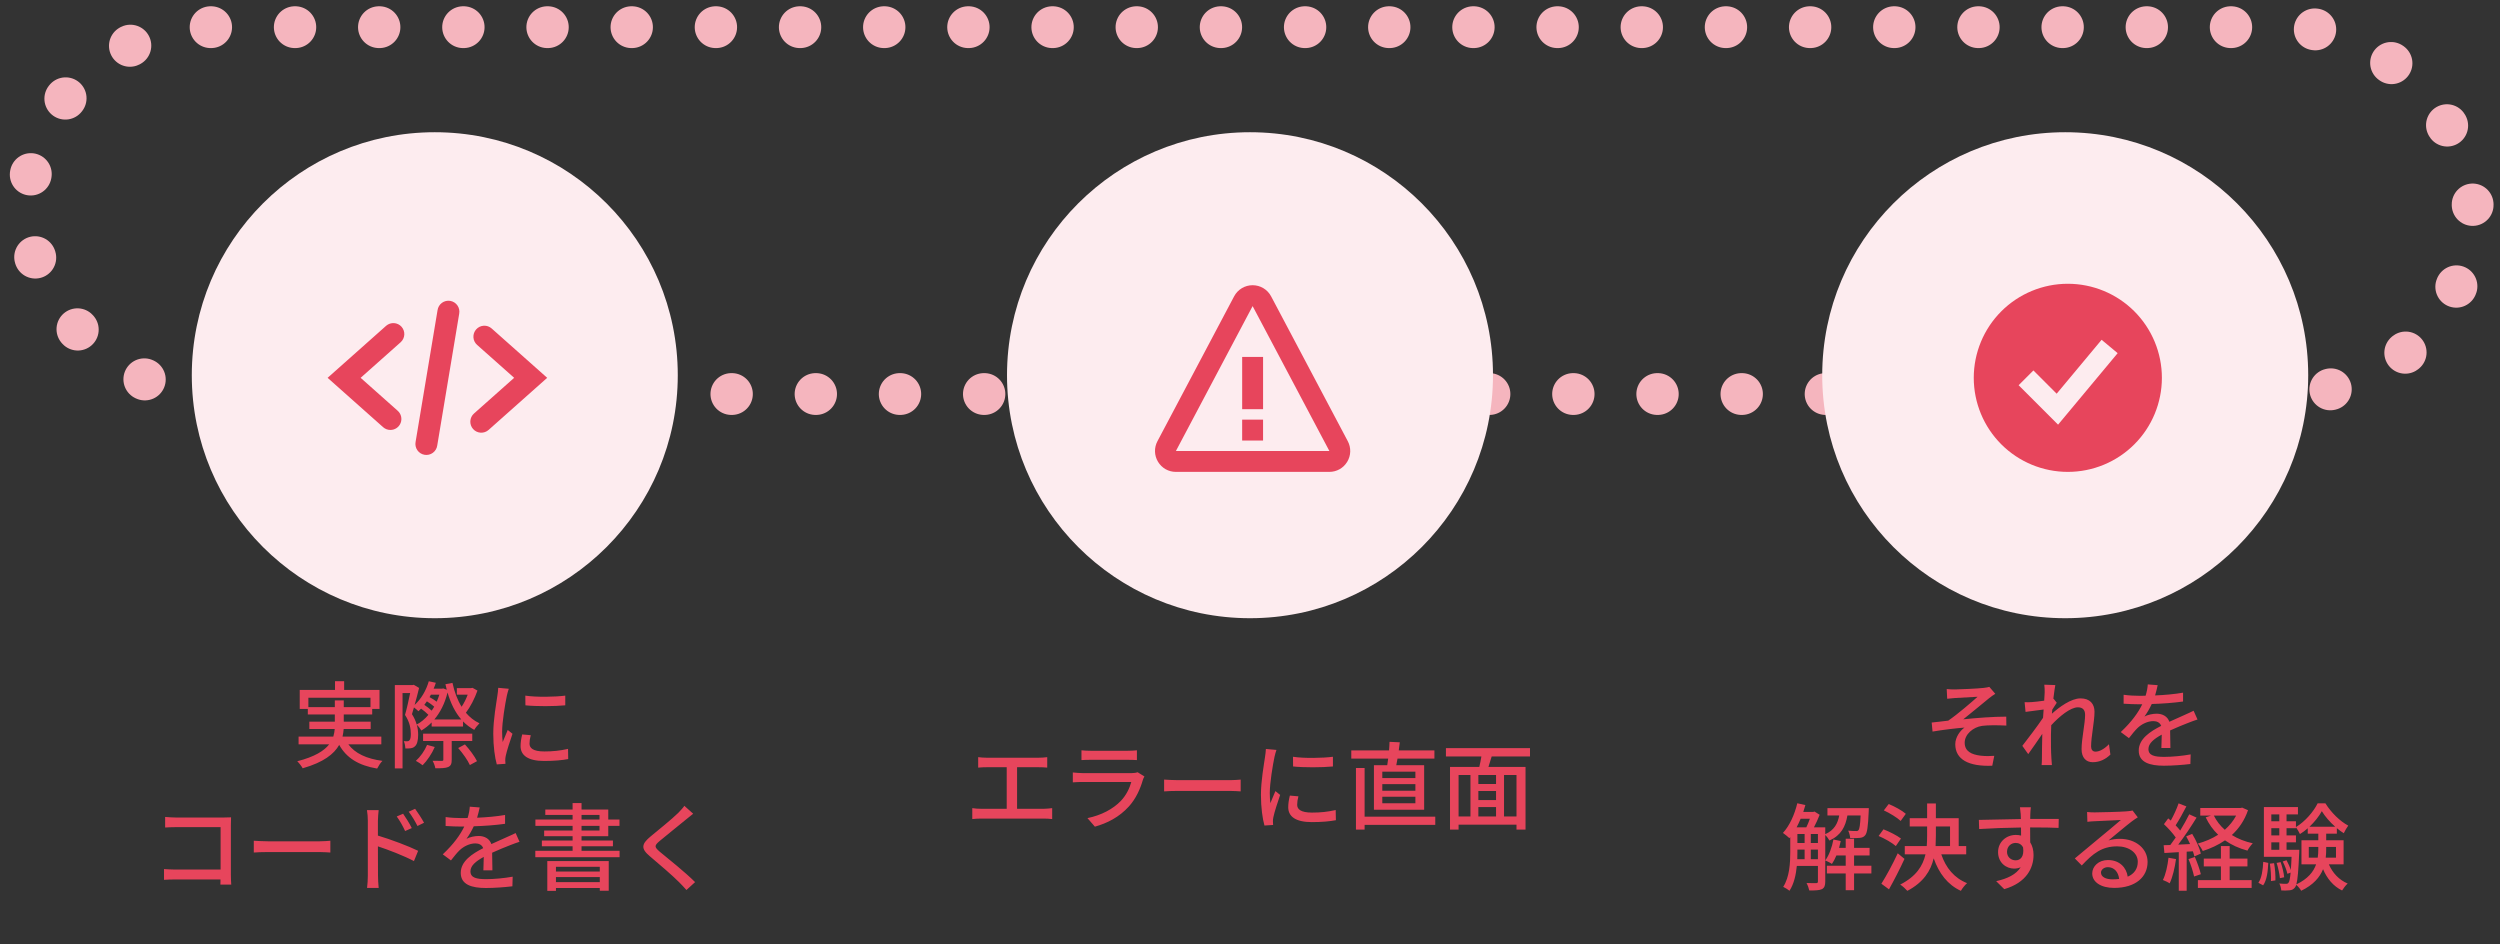
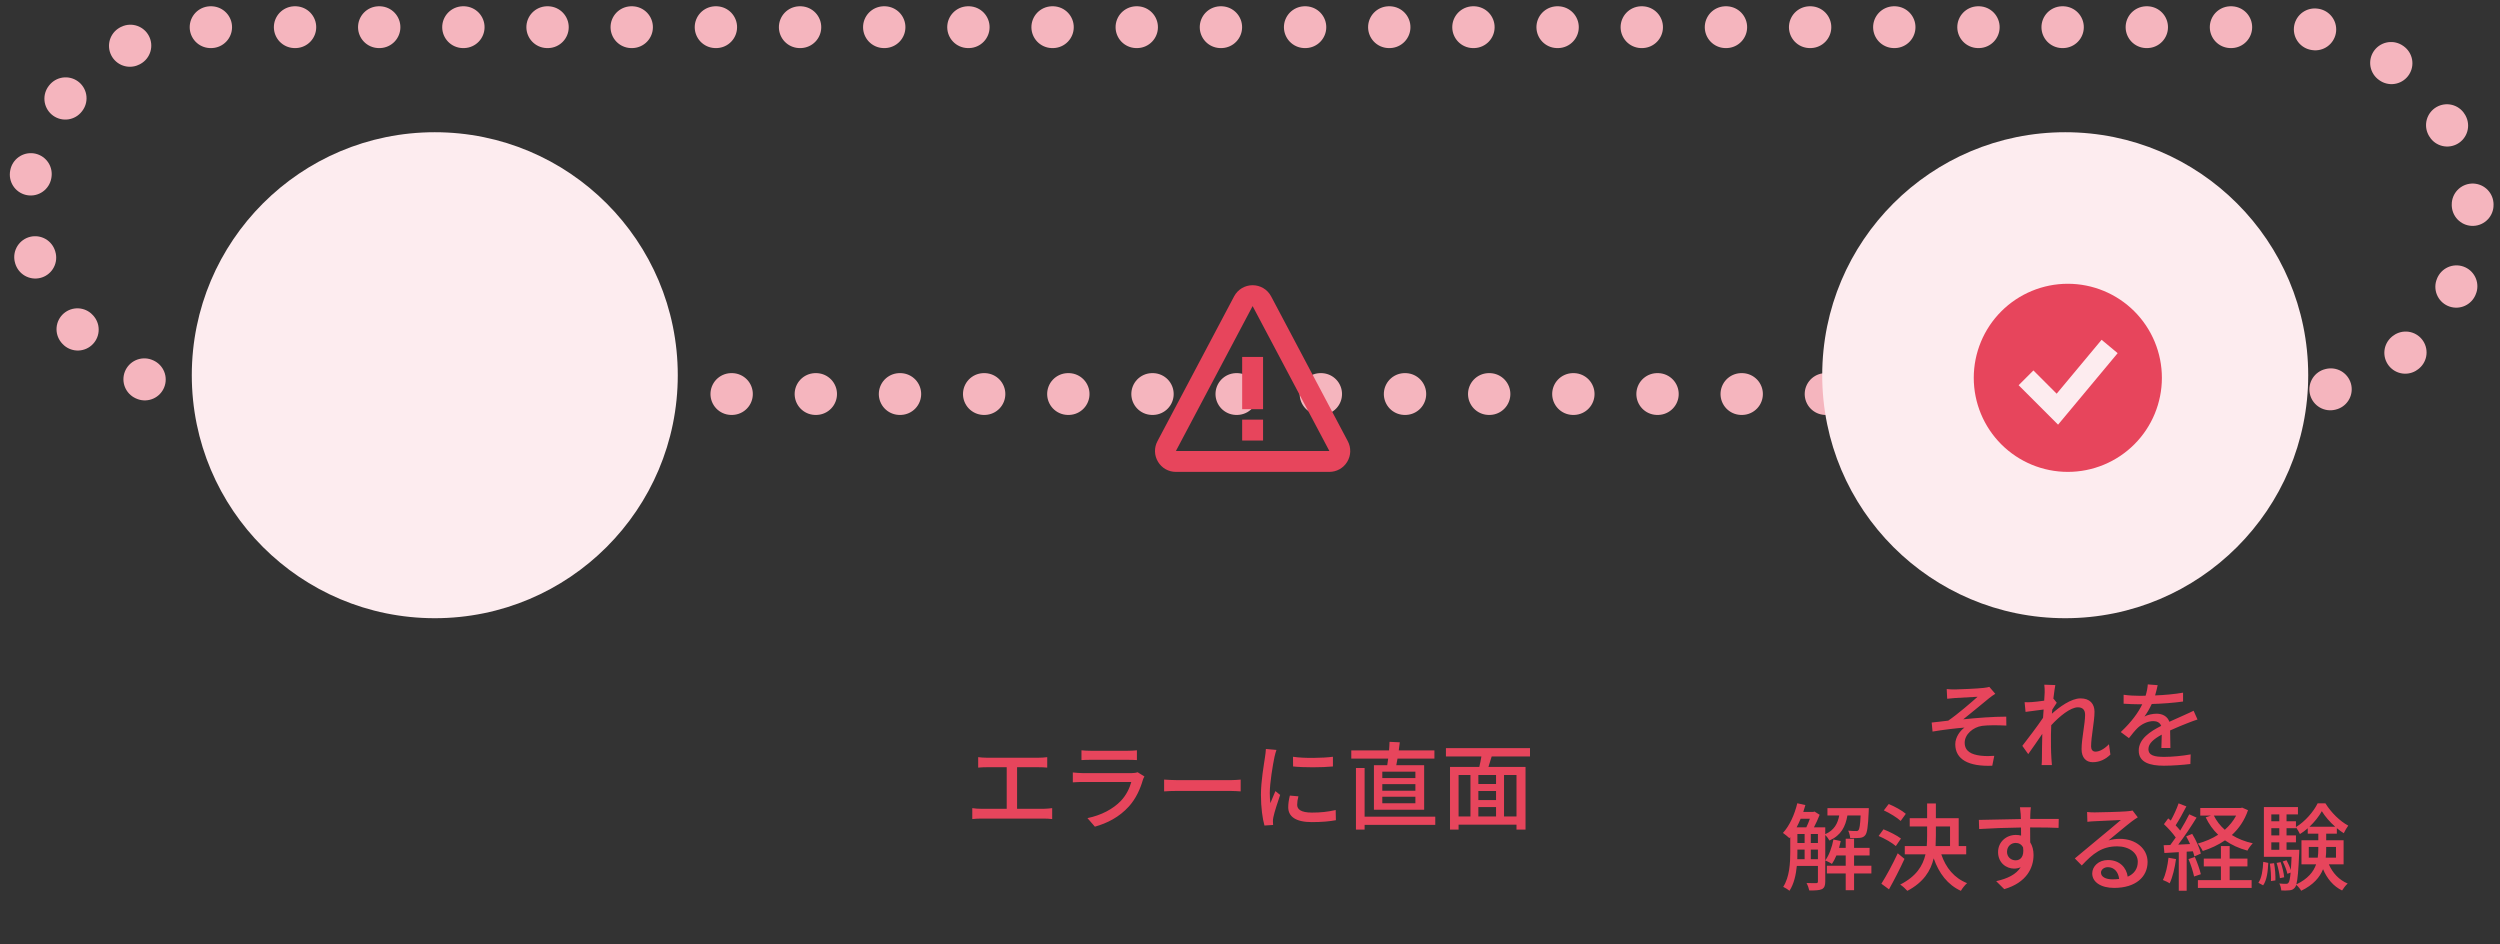
<svg xmlns="http://www.w3.org/2000/svg" width="368" height="139" viewBox="0 0 368 139" fill="none">
  <rect x="0" y="0" width="368" height="139" fill="#333333" stroke="none" />
  <rect x="4" y="4" width="360" height="54" rx="27" stroke="#F5B5BE" stroke-width="6.154" stroke-linecap="round" stroke-dasharray="0.08 12.31" />
  <circle cx="64" cy="55.232" r="35.768" fill="#FDECEF" />
  <g clip-path="url(#clip0_2314_6503)">
-     <path d="M57.469 63.289C57.074 63.29 56.692 63.145 56.396 62.882L48.223 55.616L56.85 47.947C57.172 47.672 57.589 47.534 58.011 47.563C58.433 47.592 58.827 47.785 59.108 48.101C59.389 48.418 59.535 48.832 59.514 49.255C59.492 49.677 59.306 50.075 58.995 50.362L53.085 55.616L58.541 60.466C58.787 60.683 58.96 60.97 59.038 61.288C59.116 61.607 59.096 61.941 58.979 62.248C58.863 62.554 58.656 62.818 58.386 63.004C58.117 63.19 57.797 63.289 57.469 63.289ZM71.918 63.286L80.546 55.616L72.372 48.351C72.052 48.066 71.632 47.92 71.204 47.946C70.776 47.971 70.376 48.165 70.092 48.486C69.807 48.806 69.662 49.226 69.687 49.653C69.712 50.081 69.906 50.481 70.227 50.766L75.683 55.616L69.773 60.869C69.452 61.154 69.258 61.554 69.233 61.982C69.207 62.41 69.353 62.83 69.637 63.15C69.922 63.471 70.322 63.665 70.749 63.691C71.177 63.716 71.598 63.571 71.918 63.286ZM64.362 65.575L67.592 46.191C67.633 45.979 67.632 45.761 67.588 45.55C67.543 45.339 67.457 45.138 67.334 44.961C67.211 44.784 67.054 44.633 66.871 44.517C66.689 44.402 66.485 44.324 66.272 44.288C66.06 44.253 65.842 44.26 65.632 44.31C65.422 44.361 65.224 44.452 65.05 44.58C64.876 44.708 64.73 44.869 64.619 45.055C64.509 45.24 64.436 45.446 64.407 45.659L61.176 65.043C61.135 65.255 61.136 65.473 61.181 65.684C61.225 65.896 61.311 66.096 61.434 66.273C61.557 66.451 61.715 66.602 61.897 66.717C62.079 66.833 62.283 66.91 62.496 66.946C62.709 66.981 62.926 66.974 63.136 66.924C63.346 66.874 63.544 66.782 63.718 66.654C63.892 66.526 64.038 66.365 64.149 66.18C64.26 65.994 64.332 65.789 64.362 65.575Z" fill="#E7455C" />
-   </g>
-   <path d="M45.394 104.09H49.286V103.096H50.602V104.09H54.536V102.704H45.394V104.09ZM56.132 109.564H51.274C52.254 110.894 53.948 111.692 56.3 112C56.02 112.252 55.698 112.784 55.516 113.134C52.786 112.672 51.008 111.58 49.93 109.648C49.174 110.992 47.634 112.21 44.554 113.092C44.414 112.826 44.036 112.322 43.756 112.056C46.332 111.398 47.718 110.516 48.46 109.564H43.952V108.43H49.062C49.174 108.052 49.244 107.688 49.272 107.31H45.534V106.232H49.286V105.168H45.31V104.356H44.12V101.556H49.314V100.268H50.658V101.556H55.866V104.356H54.788V105.168H50.602V106.232H54.564V107.31H50.588C50.56 107.688 50.504 108.066 50.42 108.43H56.132V109.564ZM62.866 109.648L64 109.956C63.58 110.936 62.866 111.986 62.208 112.644C61.984 112.448 61.508 112.154 61.214 112C61.886 111.398 62.502 110.516 62.866 109.648ZM69.516 109.074H66.492V111.818C66.492 112.406 66.394 112.714 65.96 112.91C65.554 113.078 64.966 113.092 64.084 113.092C64.028 112.756 63.846 112.28 63.678 111.986C64.294 112 64.882 112 65.036 112C65.218 112 65.26 111.958 65.26 111.804V109.074H62.278V107.996H69.516V109.074ZM67.444 110.11L68.438 109.578C69.124 110.32 69.88 111.356 70.216 112.042L69.166 112.616C68.858 111.93 68.116 110.866 67.444 110.11ZM63.93 105.91H67.906C66.996 104.86 66.338 103.516 65.876 101.934C65.484 103.558 64.798 104.874 63.93 105.91ZM61.34 106.652C61.97 106.316 62.558 105.826 63.062 105.224C62.796 104.944 62.376 104.594 61.984 104.314C61.858 104.44 61.718 104.58 61.592 104.692C61.466 104.552 61.172 104.314 60.934 104.132C60.836 104.482 60.738 104.818 60.64 105.126C60.99 105.658 61.2 106.176 61.34 106.652ZM63.538 104.608C63.678 104.426 63.804 104.23 63.916 104.02C63.636 103.768 63.216 103.474 62.838 103.236C62.712 103.418 62.586 103.586 62.46 103.754C62.852 104.02 63.258 104.342 63.538 104.608ZM64.672 102.256H63.426C63.356 102.382 63.3 102.494 63.23 102.62C63.608 102.816 64 103.068 64.28 103.292C64.434 102.97 64.56 102.62 64.672 102.256ZM69.558 101.248L70.286 101.654C69.866 102.83 69.236 104.062 68.578 104.916C69.138 105.574 69.796 106.106 70.58 106.47C70.328 106.708 69.978 107.142 69.81 107.436C69.194 107.1 68.634 106.68 68.158 106.19V106.946H63.538V106.344C63.076 106.82 62.558 107.212 62.026 107.534C61.872 107.282 61.592 106.89 61.354 106.694C61.508 107.226 61.55 107.73 61.55 108.178C61.55 109.004 61.396 109.606 61.046 109.886C60.878 110.04 60.654 110.124 60.388 110.152C60.192 110.18 59.926 110.18 59.674 110.18C59.66 109.872 59.59 109.41 59.436 109.102C59.618 109.116 59.8 109.116 59.954 109.116C60.08 109.116 60.192 109.074 60.262 108.99C60.416 108.85 60.472 108.472 60.472 108.052C60.472 107.296 60.346 106.33 59.618 105.238C59.898 104.272 60.178 102.984 60.374 102.018H59.254V113.106H58.12V100.842H60.738L60.906 100.8L61.69 101.262C61.508 102.032 61.27 102.928 61.032 103.768C61.984 102.9 62.726 101.654 63.118 100.282L64.154 100.506C64.056 100.8 63.958 101.094 63.832 101.374H65.05L65.246 101.332L65.764 101.528C65.694 101.262 65.624 100.996 65.568 100.716L66.604 100.52C66.884 101.836 67.332 103.04 67.948 104.034C68.298 103.516 68.62 102.872 68.844 102.256H67.248V101.29H69.334L69.558 101.248ZM77.328 102.396C78.938 102.648 81.752 102.592 83.208 102.396V103.824C81.612 103.978 78.966 103.992 77.342 103.824L77.328 102.396ZM78.126 108.22C78 108.71 77.944 109.088 77.944 109.466C77.944 110.096 78.434 110.614 80.128 110.614C81.388 110.614 82.438 110.502 83.614 110.236L83.642 111.734C82.76 111.902 81.598 112.014 80.1 112.014C77.72 112.014 76.628 111.188 76.628 109.83C76.628 109.326 76.698 108.794 76.866 108.108L78.126 108.22ZM74.892 101.388C74.794 101.64 74.654 102.2 74.598 102.452C74.36 103.6 73.912 106.232 73.912 107.73C73.912 108.22 73.94 108.71 73.996 109.228C74.234 108.654 74.514 107.968 74.738 107.45L75.438 108.01C75.074 109.074 74.584 110.572 74.444 111.272C74.402 111.468 74.36 111.762 74.374 111.916C74.374 112.056 74.388 112.266 74.402 112.434L73.128 112.518C72.848 111.538 72.61 109.886 72.61 107.996C72.61 105.91 73.058 103.53 73.212 102.41C73.268 102.06 73.324 101.626 73.338 101.248L74.892 101.388ZM24.31 120.256C24.8 120.298 25.472 120.34 25.934 120.34H32.892C33.27 120.34 33.76 120.326 34.012 120.312C33.998 120.62 33.984 121.124 33.984 121.488V128.726C33.984 129.216 34.012 129.902 34.04 130.21H32.444C32.444 130.014 32.458 129.748 32.458 129.454H25.822C25.248 129.454 24.548 129.482 24.142 129.51V127.928C24.548 127.956 25.164 127.998 25.766 127.998H32.472V121.754H25.934C25.388 121.754 24.674 121.782 24.31 121.81V120.256ZM37.358 123.756C37.82 123.784 38.688 123.84 39.444 123.84H47.06C47.732 123.84 48.278 123.784 48.628 123.756V125.492C48.32 125.478 47.676 125.422 47.06 125.422H39.444C38.674 125.422 37.834 125.45 37.358 125.492V123.756ZM59.338 119.78C59.716 120.326 60.304 121.236 60.612 121.894L59.632 122.328C59.268 121.53 58.876 120.858 58.4 120.186L59.338 119.78ZM61.102 119.052C61.48 119.57 62.082 120.48 62.418 121.11L61.452 121.586C61.046 120.788 60.654 120.144 60.164 119.486L61.102 119.052ZM54.144 128.908V120.816C54.144 120.368 54.102 119.71 54.018 119.248H55.74C55.698 119.71 55.628 120.312 55.628 120.816C55.628 121.334 55.628 122.118 55.628 123C57.476 123.546 60.164 124.554 61.55 125.24L60.934 126.752C59.45 125.968 57.168 125.086 55.628 124.582C55.642 126.514 55.642 128.446 55.642 128.908C55.642 129.342 55.684 130.196 55.74 130.7H54.032C54.102 130.21 54.144 129.44 54.144 128.908ZM70.608 118.856C70.524 119.248 70.412 119.766 70.23 120.368C71.602 120.312 73.072 120.186 74.346 119.962V121.264C72.974 121.46 71.252 121.586 69.74 121.628C69.432 122.286 69.054 122.944 68.662 123.476C69.124 123.21 69.908 123.056 70.454 123.056C71.336 123.056 72.064 123.462 72.33 124.246C73.198 123.84 73.912 123.546 74.57 123.238C75.046 123.028 75.452 122.846 75.9 122.622L76.474 123.91C76.068 124.036 75.466 124.26 75.046 124.428C74.332 124.708 73.422 125.072 72.442 125.52C72.456 126.318 72.47 127.438 72.484 128.11H71.154C71.182 127.62 71.196 126.822 71.21 126.136C70.006 126.794 69.25 127.438 69.25 128.264C69.25 129.216 70.16 129.412 71.574 129.412C72.708 129.412 74.234 129.272 75.466 129.048L75.424 130.462C74.416 130.588 72.792 130.714 71.532 130.714C69.446 130.714 67.822 130.224 67.822 128.488C67.822 126.766 69.502 125.674 71.126 124.848C70.944 124.358 70.496 124.148 69.978 124.148C69.124 124.148 68.242 124.596 67.654 125.156C67.248 125.548 66.842 126.066 66.38 126.654L65.176 125.758C66.814 124.218 67.766 122.86 68.34 121.67C68.2 121.67 68.06 121.67 67.934 121.67C67.346 121.67 66.38 121.642 65.596 121.586V120.27C66.338 120.382 67.332 120.424 68.004 120.424C68.27 120.424 68.55 120.424 68.83 120.41C69.012 119.836 69.124 119.248 69.152 118.744L70.608 118.856ZM88.29 127.592H81.836V128.292H88.29V127.592ZM81.836 129.846H88.29V129.104H81.836V129.846ZM80.562 131.134V126.752H89.606V131.12H88.29V130.714H81.836V131.134H80.562ZM85.602 121.572V122.258H88.248V121.572H85.602ZM85.602 119.962V120.634H88.248V119.962H85.602ZM85.602 125.24H91.202V126.178H78.798V125.24H84.286V124.568H79.764V123.728H84.286V123.084H80.1V122.258H84.286V121.572H78.812V120.634H84.286V119.962H80.268V119.164H84.286V118.212H85.602V119.164H89.536V120.634H91.188V121.572H89.536V123.084H85.602V123.728H90.222V124.568H85.602V125.24ZM102.038 119.78C101.688 120.046 101.24 120.424 100.96 120.648C100.022 121.432 98.09 122.958 97.096 123.798C96.298 124.484 96.298 124.666 97.124 125.38C98.314 126.36 100.862 128.39 102.318 129.846L101.044 131.008C100.708 130.63 100.344 130.238 99.98 129.874C99.042 128.922 96.956 127.13 95.654 126.038C94.296 124.904 94.436 124.232 95.766 123.126C96.844 122.23 98.874 120.606 99.826 119.668C100.148 119.332 100.554 118.912 100.736 118.618L102.038 119.78Z" fill="#E7455C" />
-   <circle cx="184" cy="55.232" r="35.768" fill="#FDECEF" />
+     </g>
  <path d="M182.847 52.54H185.924V60.232H182.847V52.54ZM182.846 61.77H185.923V64.847H182.846V61.77Z" fill="#E7455C" />
  <path d="M187.105 43.617C186.569 42.609 185.526 41.983 184.385 41.983C183.243 41.983 182.2 42.609 181.665 43.618L170.376 64.945C170.125 65.414 170.001 65.939 170.016 66.47C170.03 67.001 170.183 67.519 170.459 67.973C170.731 68.429 171.117 68.806 171.579 69.067C172.041 69.328 172.563 69.465 173.094 69.462H195.675C196.764 69.462 197.75 68.905 198.312 67.973C198.587 67.519 198.74 67.001 198.754 66.47C198.769 65.939 198.645 65.414 198.395 64.945L187.105 43.617ZM173.094 66.385L184.385 45.058L195.683 66.385H173.094Z" fill="#E7455C" />
  <path d="M143.988 111.452C144.352 111.508 144.912 111.536 145.234 111.536H152.892C153.326 111.536 153.774 111.508 154.152 111.452V112.992C153.76 112.95 153.298 112.936 152.892 112.936H149.714V119.054H153.662C154.11 119.054 154.516 118.998 154.88 118.956V120.566C154.502 120.51 153.956 120.496 153.662 120.496H144.422C144.016 120.496 143.568 120.51 143.12 120.566V118.956C143.54 119.026 144.016 119.054 144.422 119.054H148.188V112.936H145.234C144.926 112.936 144.352 112.95 143.988 112.992V111.452ZM159.192 110.444C159.556 110.486 160.074 110.514 160.536 110.514H165.982C166.43 110.514 167.004 110.486 167.354 110.444V111.886C167.004 111.858 166.444 111.844 165.968 111.844H160.536C160.088 111.844 159.584 111.858 159.192 111.886V110.444ZM168.46 114.294C168.376 114.448 168.264 114.658 168.236 114.784C167.844 116.142 167.214 117.556 166.178 118.704C164.736 120.3 162.958 121.182 161.166 121.686L160.074 120.426C162.118 120.006 163.826 119.096 164.974 117.906C165.772 117.08 166.276 116.03 166.528 115.106H159.402C159.066 115.106 158.45 115.12 157.918 115.162V113.706C158.464 113.762 158.996 113.804 159.402 113.804H166.57C166.948 113.804 167.284 113.748 167.466 113.678L168.46 114.294ZM171.358 114.756C171.82 114.784 172.688 114.84 173.444 114.84H181.06C181.732 114.84 182.278 114.784 182.628 114.756V116.492C182.32 116.478 181.676 116.422 181.06 116.422H173.444C172.674 116.422 171.834 116.45 171.358 116.492V114.756ZM190.328 111.396C191.938 111.648 194.752 111.592 196.208 111.396V112.824C194.612 112.978 191.966 112.992 190.342 112.824L190.328 111.396ZM191.126 117.22C191 117.71 190.944 118.088 190.944 118.466C190.944 119.096 191.434 119.614 193.128 119.614C194.388 119.614 195.438 119.502 196.614 119.236L196.642 120.734C195.76 120.902 194.598 121.014 193.1 121.014C190.72 121.014 189.628 120.188 189.628 118.83C189.628 118.326 189.698 117.794 189.866 117.108L191.126 117.22ZM187.892 110.388C187.794 110.64 187.654 111.2 187.598 111.452C187.36 112.6 186.912 115.232 186.912 116.73C186.912 117.22 186.94 117.71 186.996 118.228C187.234 117.654 187.514 116.968 187.738 116.45L188.438 117.01C188.074 118.074 187.584 119.572 187.444 120.272C187.402 120.468 187.36 120.762 187.374 120.916C187.374 121.056 187.388 121.266 187.402 121.434L186.128 121.518C185.848 120.538 185.61 118.886 185.61 116.996C185.61 114.91 186.058 112.53 186.212 111.41C186.268 111.06 186.324 110.626 186.338 110.248L187.892 110.388ZM208.346 114.532V113.594H203.474V114.532H208.346ZM208.346 116.394V115.428H203.474V116.394H208.346ZM208.346 118.242V117.276H203.474V118.242H208.346ZM202.242 112.642H204.202C204.258 112.334 204.3 112.012 204.342 111.662H198.91V110.458H204.468C204.51 110.01 204.524 109.576 204.538 109.198L206.05 109.268C206.008 109.66 205.952 110.066 205.896 110.458H211.146V111.662H205.714C205.658 112.012 205.588 112.348 205.532 112.642H209.634V119.194H202.242V112.642ZM211.272 120.216V121.42H200.87V122.12H199.596V113.048H200.87V120.216H211.272ZM223.228 120.188V114.084H221.394V120.188H223.228ZM214.702 114.084V120.188H216.452V114.084H214.702ZM220.218 115.4V114.084H217.614V115.4H220.218ZM217.614 118.802V120.188H220.218V118.802H217.614ZM220.218 117.766V116.436H217.614V117.766H220.218ZM225.216 111.354H219.574C219.406 111.872 219.238 112.418 219.098 112.894H224.558V122.12H223.228V121.392H214.702V122.12H213.442V112.894H217.754C217.866 112.418 217.978 111.858 218.062 111.354H212.84V110.122H225.216V111.354Z" fill="#E7455C" />
  <circle cx="304" cy="55.232" r="35.768" fill="#FDECEF" />
  <path fill-rule="evenodd" clip-rule="evenodd" d="M304.384 69.462C306.202 69.462 308.003 69.104 309.682 68.408C311.362 67.713 312.889 66.693 314.174 65.407C315.46 64.121 316.48 62.595 317.176 60.915C317.871 59.235 318.23 57.435 318.23 55.617C318.23 53.798 317.871 51.998 317.176 50.318C316.48 48.638 315.46 47.112 314.174 45.826C312.889 44.54 311.362 43.52 309.682 42.825C308.003 42.129 306.202 41.771 304.384 41.771C300.712 41.771 297.19 43.23 294.593 45.826C291.997 48.423 290.538 51.944 290.538 55.617C290.538 59.289 291.997 62.81 294.593 65.407C297.19 68.004 300.712 69.462 304.384 69.462ZM304.027 61.216L311.719 51.986L309.356 50.017L302.741 57.953L299.318 54.529L297.143 56.704L301.758 61.319L302.948 62.51L304.027 61.216Z" fill="#E7455C" />
  <path d="M286.556 101.43C286.948 101.472 287.326 101.486 287.774 101.486C288.376 101.486 291.148 101.36 291.974 101.262C292.366 101.22 292.646 101.164 292.828 101.108L293.71 102.13C293.472 102.27 293.052 102.564 292.814 102.76C291.792 103.586 290.042 105.056 288.992 105.882C291.008 105.672 293.444 105.49 295.32 105.49L295.334 106.806C293.976 106.736 292.604 106.736 291.75 106.848C290.434 107.044 289.202 108.094 289.202 109.326C289.202 110.614 290.224 111.062 291.498 111.23C292.296 111.328 293.038 111.3 293.556 111.258L293.262 112.714C289.776 112.854 287.816 111.79 287.816 109.55C287.816 108.5 288.544 107.548 289.174 107.1C287.774 107.212 286.038 107.422 284.47 107.688L284.344 106.358C285.1 106.288 286.066 106.162 286.78 106.078C288.18 105.126 290.238 103.334 291.106 102.564C290.504 102.606 288.376 102.704 287.788 102.746C287.424 102.774 286.99 102.83 286.626 102.858L286.556 101.43ZM300.976 101.92C300.976 101.556 300.976 101.164 300.92 100.786L302.544 100.842C302.474 101.206 302.362 101.948 302.25 102.872L302.292 102.858L302.754 103.446C302.586 103.698 302.32 104.104 302.096 104.454C302.082 104.65 302.068 104.846 302.04 105.056C303.146 104.062 304.868 102.802 306.254 102.802C307.64 102.802 308.312 103.614 308.312 104.776C308.312 106.19 307.808 108.444 307.808 109.886C307.808 110.306 308.018 110.642 308.452 110.642C309.054 110.642 309.754 110.25 310.44 109.55L310.65 111.076C309.936 111.762 309.082 112.196 308.046 112.196C307.066 112.196 306.408 111.524 306.408 110.278C306.408 108.738 306.926 106.54 306.926 105.224C306.926 104.454 306.534 104.118 305.862 104.118C304.77 104.118 303.16 105.434 301.942 106.75C301.914 107.254 301.9 107.744 301.9 108.178C301.9 109.396 301.886 110.39 301.97 111.664C301.984 111.916 302.012 112.322 302.04 112.616H300.528C300.556 112.322 300.57 111.916 300.57 111.692C300.584 110.376 300.584 109.578 300.626 108.024C299.968 108.99 299.142 110.194 298.554 111.006L297.686 109.788C298.456 108.808 299.982 106.792 300.738 105.658C300.766 105.252 300.794 104.846 300.822 104.44C300.164 104.524 299.002 104.678 298.162 104.79L298.022 103.362C298.372 103.376 298.666 103.376 299.072 103.348C299.506 103.32 300.234 103.236 300.906 103.138C300.948 102.536 300.976 102.074 300.976 101.92ZM317.608 100.856C317.524 101.248 317.412 101.766 317.23 102.368C318.602 102.312 320.072 102.186 321.346 101.962V103.264C319.974 103.46 318.252 103.586 316.74 103.628C316.432 104.286 316.054 104.944 315.662 105.476C316.124 105.21 316.908 105.056 317.454 105.056C318.336 105.056 319.064 105.462 319.33 106.246C320.198 105.84 320.912 105.546 321.57 105.238C322.046 105.028 322.452 104.846 322.9 104.622L323.474 105.91C323.068 106.036 322.466 106.26 322.046 106.428C321.332 106.708 320.422 107.072 319.442 107.52C319.456 108.318 319.47 109.438 319.484 110.11H318.154C318.182 109.62 318.196 108.822 318.21 108.136C317.006 108.794 316.25 109.438 316.25 110.264C316.25 111.216 317.16 111.412 318.574 111.412C319.708 111.412 321.234 111.272 322.466 111.048L322.424 112.462C321.416 112.588 319.792 112.714 318.532 112.714C316.446 112.714 314.822 112.224 314.822 110.488C314.822 108.766 316.502 107.674 318.126 106.848C317.944 106.358 317.496 106.148 316.978 106.148C316.124 106.148 315.242 106.596 314.654 107.156C314.248 107.548 313.842 108.066 313.38 108.654L312.176 107.758C313.814 106.218 314.766 104.86 315.34 103.67C315.2 103.67 315.06 103.67 314.934 103.67C314.346 103.67 313.38 103.642 312.596 103.586V102.27C313.338 102.382 314.332 102.424 315.004 102.424C315.27 102.424 315.55 102.424 315.83 102.41C316.012 101.836 316.124 101.248 316.152 100.744L317.608 100.856ZM266.55 126.472H267.6V125.058H266.55V126.472ZM264.576 125.058V125.464C264.576 125.786 264.576 126.122 264.562 126.472H265.64V125.058H264.576ZM266.41 120.522H265.052C264.87 120.956 264.674 121.39 264.464 121.782H265.892C266.074 121.418 266.256 120.956 266.41 120.522ZM266.55 122.762V124.092H267.6V122.762H266.55ZM264.576 122.762V124.092H265.64V122.762H264.576ZM273.886 120.032H271.94C271.66 121.67 271.016 122.958 269.294 123.728C269.168 123.49 268.916 123.14 268.678 122.916V129.762C268.678 130.322 268.566 130.686 268.188 130.882C267.796 131.064 267.236 131.078 266.326 131.078C266.27 130.784 266.088 130.266 265.92 129.986C266.592 130 267.18 130 267.348 130C267.53 129.986 267.6 129.93 267.6 129.748V127.466H264.492C264.366 128.768 264.072 130.112 263.414 131.12C263.218 130.952 262.742 130.658 262.49 130.546C263.428 129.076 263.526 127.018 263.526 125.45V123.224L263.4 123.378C263.19 123.182 262.714 122.776 262.448 122.608C263.414 121.558 264.156 119.934 264.562 118.24L265.752 118.506C265.654 118.842 265.556 119.178 265.444 119.514H266.914L267.096 119.458L267.852 119.934C267.628 120.522 267.32 121.194 267.012 121.782H268.678V122.79C270.008 122.202 270.512 121.222 270.736 120.032H269V118.954H275.09C275.09 118.954 275.09 119.262 275.076 119.402C274.978 121.67 274.852 122.608 274.558 122.944C274.362 123.196 274.124 123.294 273.76 123.336C273.466 123.378 272.906 123.378 272.346 123.35C272.318 123.014 272.206 122.566 272.052 122.272C272.542 122.328 272.99 122.328 273.186 122.328C273.368 122.342 273.48 122.314 273.564 122.202C273.718 122.034 273.816 121.46 273.886 120.032ZM275.468 127.438V128.572H272.92V131.036H271.688V128.572H268.916V127.438H271.688V125.926H270.316C270.12 126.402 269.896 126.822 269.658 127.172C269.434 127.004 268.944 126.766 268.678 126.654C269.252 125.87 269.658 124.736 269.882 123.574L270.96 123.798C270.89 124.134 270.806 124.47 270.708 124.806H271.688V123.462H272.92V124.806H275.202V125.926H272.92V127.438H275.468ZM280.536 119.794L279.78 120.844C279.262 120.354 278.184 119.696 277.302 119.29L278.016 118.352C278.884 118.702 279.976 119.304 280.536 119.794ZM279.822 123.434L279.066 124.54C278.534 124.064 277.428 123.434 276.532 123.056L277.246 122.076C278.114 122.412 279.248 122.986 279.822 123.434ZM279.346 125.604L280.34 126.43C279.668 127.9 278.814 129.566 278.058 130.91L276.938 130.084C277.624 129.006 278.604 127.214 279.346 125.604ZM284.96 121.656V123.042C284.96 123.546 284.946 124.036 284.918 124.54H287.046V121.656H284.96ZM289.426 125.758H285.758C286.416 127.732 287.676 129.258 289.552 130C289.258 130.252 288.838 130.77 288.642 131.134C286.696 130.238 285.422 128.572 284.638 126.346C284.204 128.18 283.154 129.874 280.76 131.134C280.536 130.868 280.032 130.406 279.71 130.21C282.076 129.006 283.042 127.452 283.434 125.758H280.382V124.54H283.616C283.658 124.036 283.672 123.532 283.672 123.028V121.656H281.11V120.438H283.672V118.268H284.96V120.438H288.32V124.54H289.426V125.758ZM298.946 118.828C298.904 119.01 298.862 119.654 298.862 119.85C298.848 120.018 298.848 120.27 298.848 120.55H303.048L303.02 121.866C302.194 121.824 300.864 121.796 298.834 121.796C298.848 122.552 298.848 123.364 298.848 123.994C299.17 124.498 299.338 125.142 299.338 125.856C299.338 127.718 298.344 129.916 295.026 130.882L293.836 129.706C295.488 129.342 296.776 128.726 297.448 127.648C297.168 127.788 296.832 127.858 296.468 127.858C295.334 127.858 294.116 127.018 294.116 125.422C294.116 123.952 295.306 122.902 296.72 122.902C297 122.902 297.266 122.93 297.504 123C297.504 122.636 297.49 122.216 297.49 121.81C295.362 121.838 293.066 121.922 291.33 122.034L291.288 120.69C292.87 120.662 295.474 120.592 297.476 120.564C297.462 120.256 297.462 120.018 297.448 119.85C297.406 119.402 297.364 118.968 297.336 118.828H298.946ZM295.432 125.394C295.432 126.164 296.034 126.64 296.706 126.64C297.434 126.64 297.98 126.066 297.798 124.75C297.574 124.288 297.168 124.078 296.706 124.078C296.062 124.078 295.432 124.554 295.432 125.394ZM309.264 128.446C309.264 129.062 309.95 129.44 310.944 129.44C311.294 129.44 311.63 129.426 311.938 129.384C311.826 128.362 311.21 127.648 310.286 127.648C309.698 127.648 309.264 128.026 309.264 128.446ZM307.22 119.528C307.57 119.57 308.004 119.584 308.34 119.584C309.068 119.584 312.26 119.5 313.016 119.43C313.506 119.388 313.758 119.36 313.912 119.304L314.682 120.312C314.388 120.494 314.094 120.69 313.8 120.914C313.086 121.446 311.364 122.902 310.37 123.714C310.93 123.546 311.49 123.476 312.05 123.476C314.388 123.476 316.124 124.918 316.124 126.878C316.124 129.104 314.346 130.7 311.196 130.7C309.264 130.7 307.976 129.846 307.976 128.572C307.976 127.536 308.9 126.598 310.286 126.598C312.022 126.598 313.016 127.718 313.198 129.048C314.164 128.628 314.682 127.872 314.682 126.85C314.682 125.534 313.394 124.582 311.644 124.582C309.404 124.582 308.088 125.632 306.436 127.396L305.414 126.36C306.506 125.464 308.256 123.994 309.082 123.308C309.866 122.664 311.49 121.32 312.19 120.704C311.448 120.732 309.026 120.844 308.298 120.886C307.948 120.9 307.584 120.928 307.262 120.97L307.22 119.528ZM329.158 120.06H325.882C326.274 120.844 326.806 121.544 327.492 122.146C328.164 121.544 328.738 120.858 329.158 120.06ZM330.054 118.884L330.908 119.262C330.39 120.774 329.564 121.964 328.528 122.916C329.41 123.462 330.446 123.882 331.608 124.134C331.342 124.4 330.978 124.89 330.824 125.212C329.578 124.876 328.472 124.372 327.52 123.7C326.54 124.372 325.434 124.89 324.244 125.268C324.09 124.932 323.768 124.442 323.516 124.176C324.58 123.882 325.616 123.448 326.512 122.874C325.756 122.146 325.14 121.292 324.678 120.312L325.448 120.06H323.88V118.94H329.802L330.054 118.884ZM319.204 126.262L320.31 126.458C320.128 127.774 319.806 129.132 319.372 130.028C319.162 129.874 318.644 129.636 318.378 129.538C318.798 128.698 319.064 127.466 319.204 126.262ZM322.788 125.31L321.878 125.366V131.12H320.716V125.436C319.946 125.478 319.232 125.52 318.602 125.562L318.49 124.414L319.47 124.386C319.722 124.05 320.002 123.672 320.268 123.28C319.834 122.65 319.148 121.894 318.532 121.32L319.162 120.466C319.288 120.564 319.414 120.676 319.54 120.788C319.974 120.018 320.436 119.01 320.688 118.254L321.836 118.702C321.346 119.64 320.758 120.718 320.254 121.488C320.506 121.754 320.744 122.02 320.926 122.258C321.43 121.432 321.906 120.578 322.256 119.864L323.334 120.354C322.55 121.628 321.542 123.154 320.632 124.33C321.192 124.316 321.78 124.288 322.382 124.246C322.2 123.854 322.004 123.462 321.808 123.112L322.69 122.748C323.25 123.658 323.796 124.862 323.964 125.646L323.012 126.066C322.97 125.842 322.886 125.59 322.788 125.31ZM322.144 126.458L323.082 126.15C323.432 126.948 323.81 127.998 323.964 128.684L322.97 129.02C322.83 128.334 322.494 127.27 322.144 126.458ZM328.206 127.536V129.552H331.44V130.7H323.53V129.552H326.918V127.536H324.398V126.388H326.918V124.54H328.206V126.388H330.824V127.536H328.206ZM333.134 130.322L332.434 129.944C332.924 129.244 333.092 128.054 333.148 126.864L333.89 127.018C333.834 128.264 333.68 129.566 333.134 130.322ZM334.128 127.13L334.744 127.06C334.898 127.872 334.968 128.922 334.94 129.594L334.282 129.692C334.324 128.992 334.254 127.956 334.128 127.13ZM336.578 125.086H338.454C338.454 125.086 338.454 125.422 338.44 125.562C338.328 128.138 338.216 129.496 338.02 130.182C339.728 129.37 340.554 128.32 340.932 127.228H338.776V123.686H341.254V122.72H339.7V121.922C339.336 122.244 338.944 122.538 338.552 122.776C338.426 122.496 338.174 122.048 337.964 121.782V121.908H336.578V122.972H337.964V123.994H336.578V125.086ZM334.338 123.994V125.086H335.514V123.994H334.338ZM335.514 121.908H334.338V122.972H335.514V121.908ZM335.514 119.878H334.338V120.886H335.514V119.878ZM339.952 121.698H343.746C342.962 121.012 342.248 120.186 341.772 119.402C341.366 120.158 340.708 120.984 339.952 121.698ZM343.858 124.666H342.416V124.946C342.416 125.38 342.402 125.814 342.346 126.248H343.858V124.666ZM339.854 126.248H341.17C341.24 125.8 341.254 125.366 341.254 124.932V124.666H339.854V126.248ZM344.978 127.228H342.808C343.354 128.502 344.32 129.538 345.58 130.056C345.314 130.28 344.936 130.77 344.754 131.078C343.48 130.462 342.542 129.342 341.954 127.942C341.478 129.132 340.54 130.252 338.734 131.12C338.608 130.868 338.258 130.462 338.006 130.252C337.95 130.434 337.88 130.56 337.81 130.644C337.6 130.91 337.362 131.022 337.04 131.05C336.746 131.092 336.284 131.092 335.808 131.078C335.78 130.77 335.682 130.322 335.514 130.056C335.948 130.098 336.326 130.098 336.508 130.098C336.662 130.098 336.774 130.07 336.872 129.93C336.998 129.776 337.096 129.356 337.18 128.446L336.704 128.628C336.606 128.124 336.312 127.382 336.018 126.808L336.578 126.626C336.816 127.06 337.068 127.62 337.208 128.068C337.25 127.55 337.292 126.92 337.32 126.122H333.246V118.8H338.258V119.878H336.578V120.886H337.964V121.74C339.28 120.956 340.554 119.486 341.156 118.254H342.304C343.13 119.584 344.432 120.886 345.664 121.53C345.44 121.824 345.174 122.286 345.006 122.65C344.67 122.44 344.32 122.188 343.984 121.908V122.72H342.416V123.686H344.978V127.228ZM336.228 129.132L335.598 129.272C335.556 128.67 335.346 127.732 335.122 127.018L335.71 126.906C335.962 127.606 336.186 128.544 336.228 129.132Z" fill="#E7455C" />
  <defs>
    <clipPath id="clip0_2314_6503">
-       <rect width="32.307" height="32.307" fill="white" transform="translate(48.23 39.463)" />
-     </clipPath>
+       </clipPath>
  </defs>
</svg>